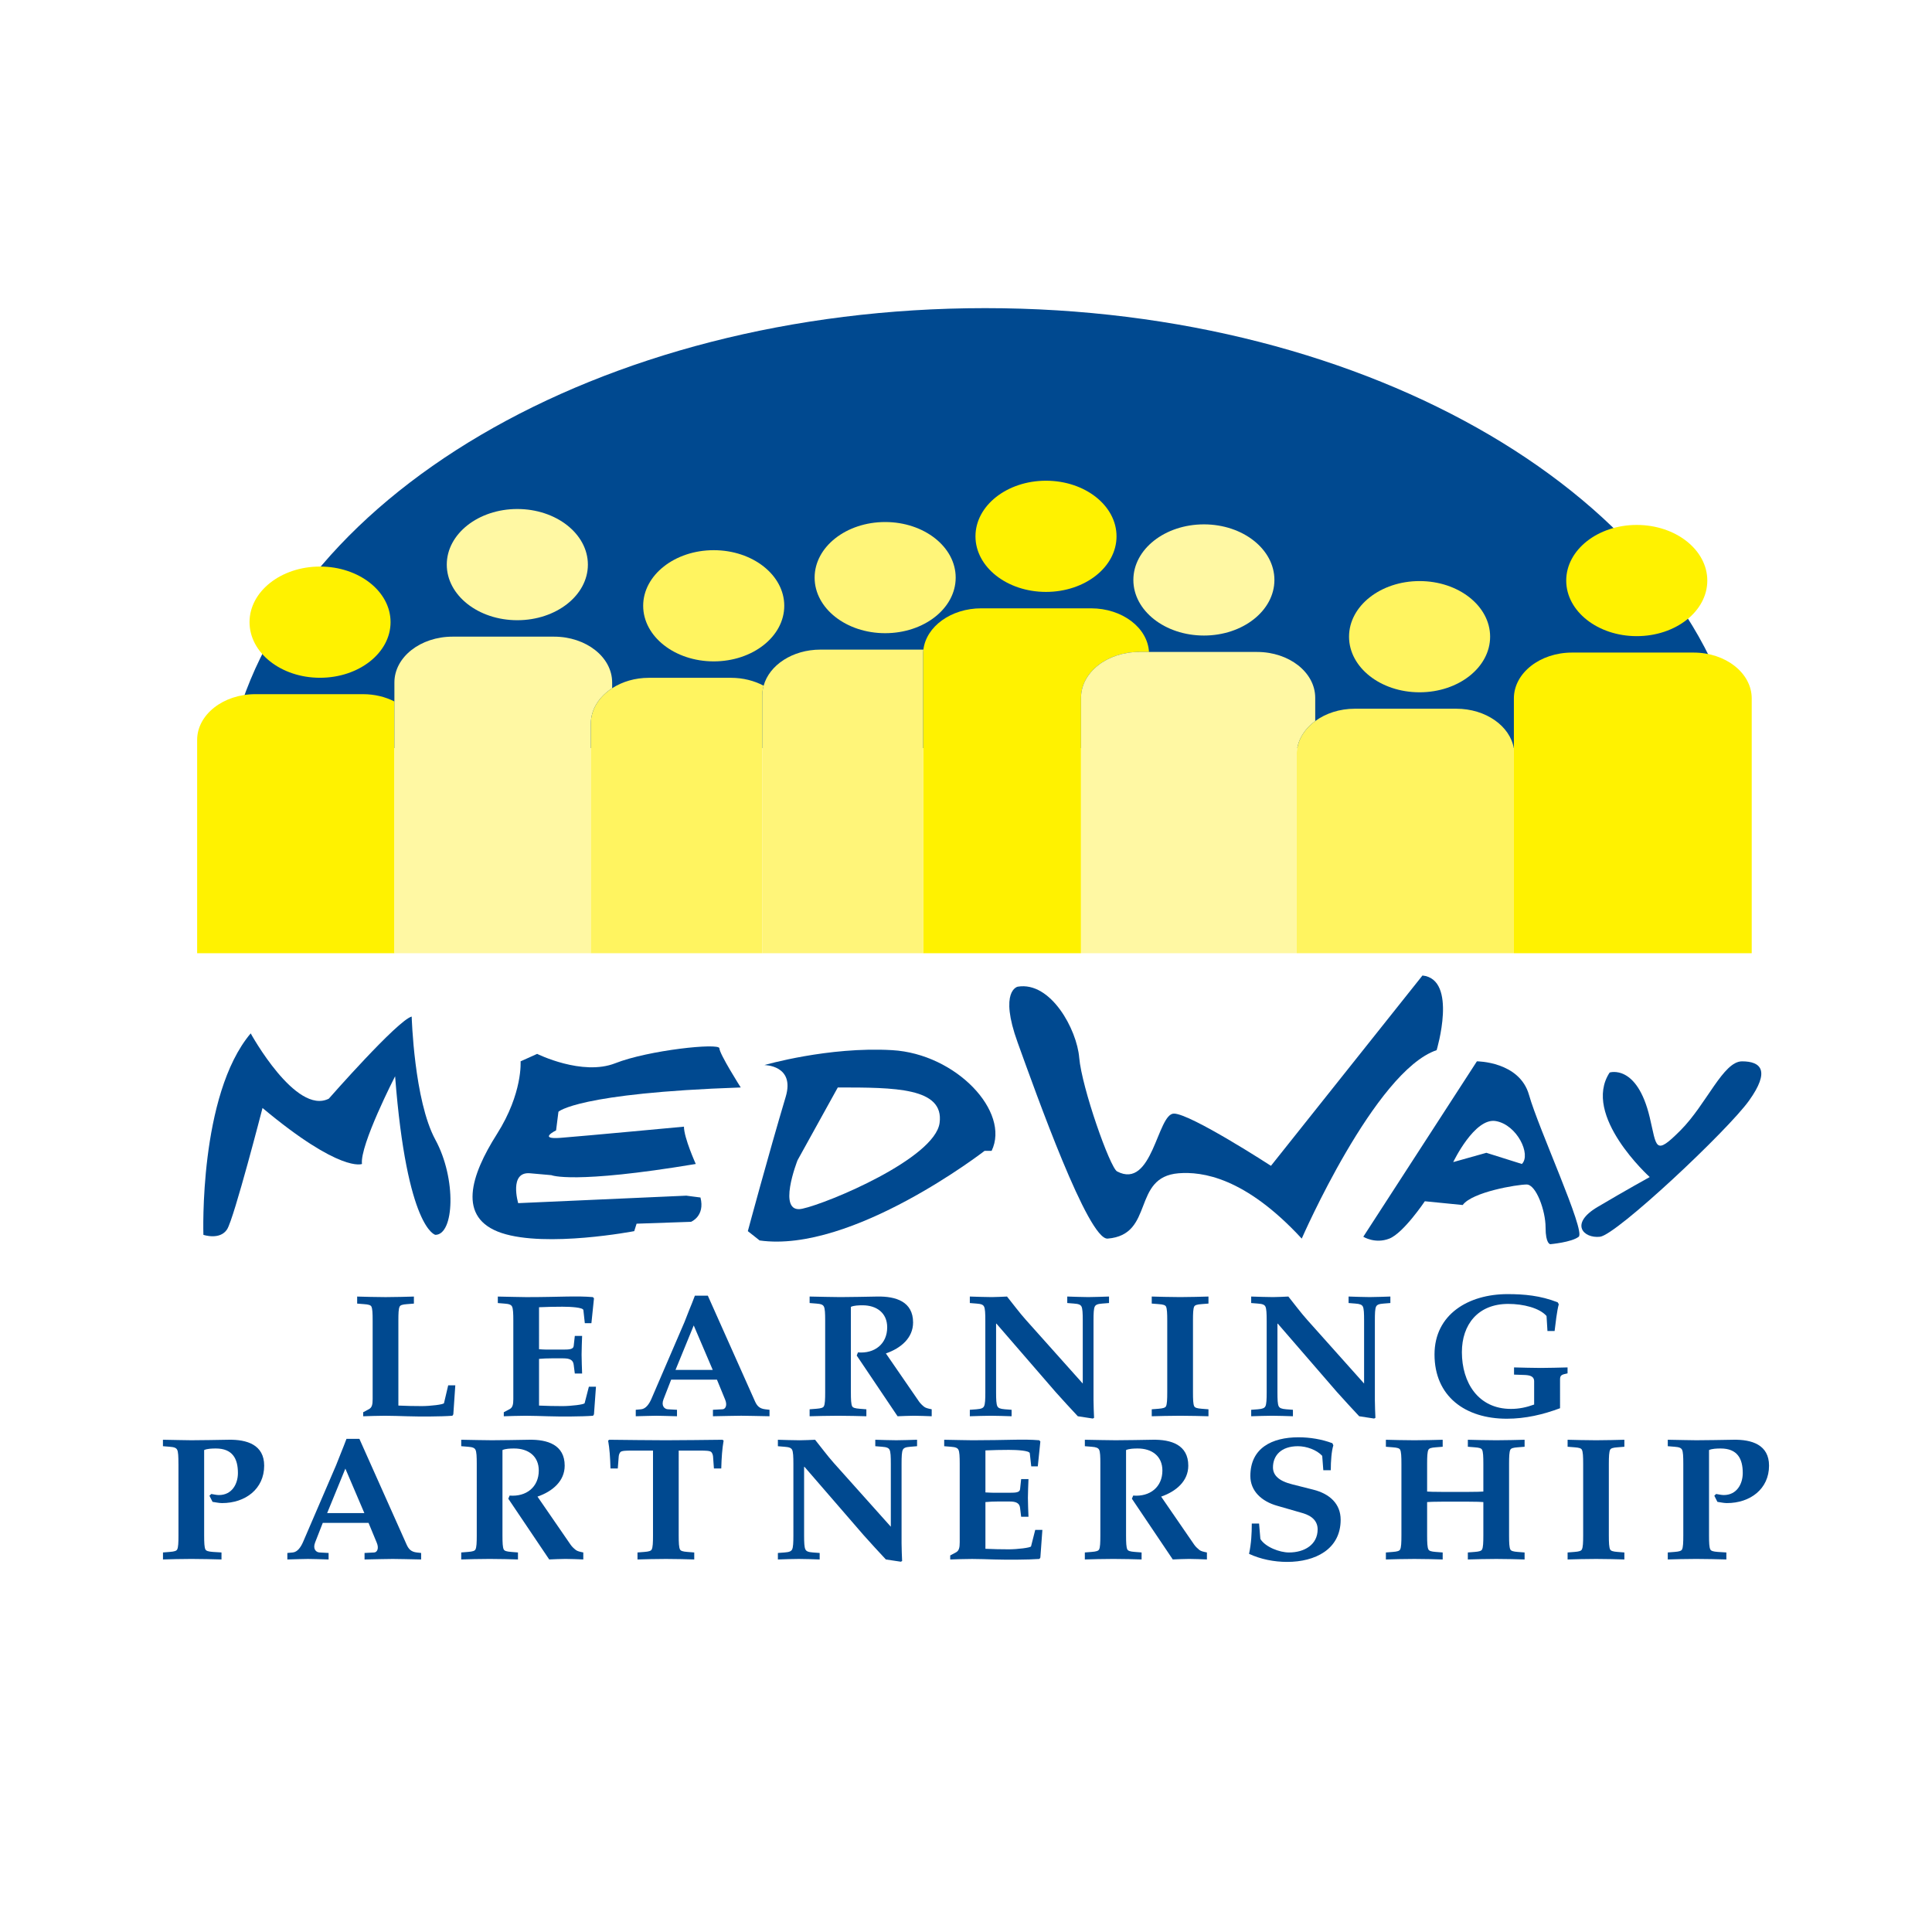
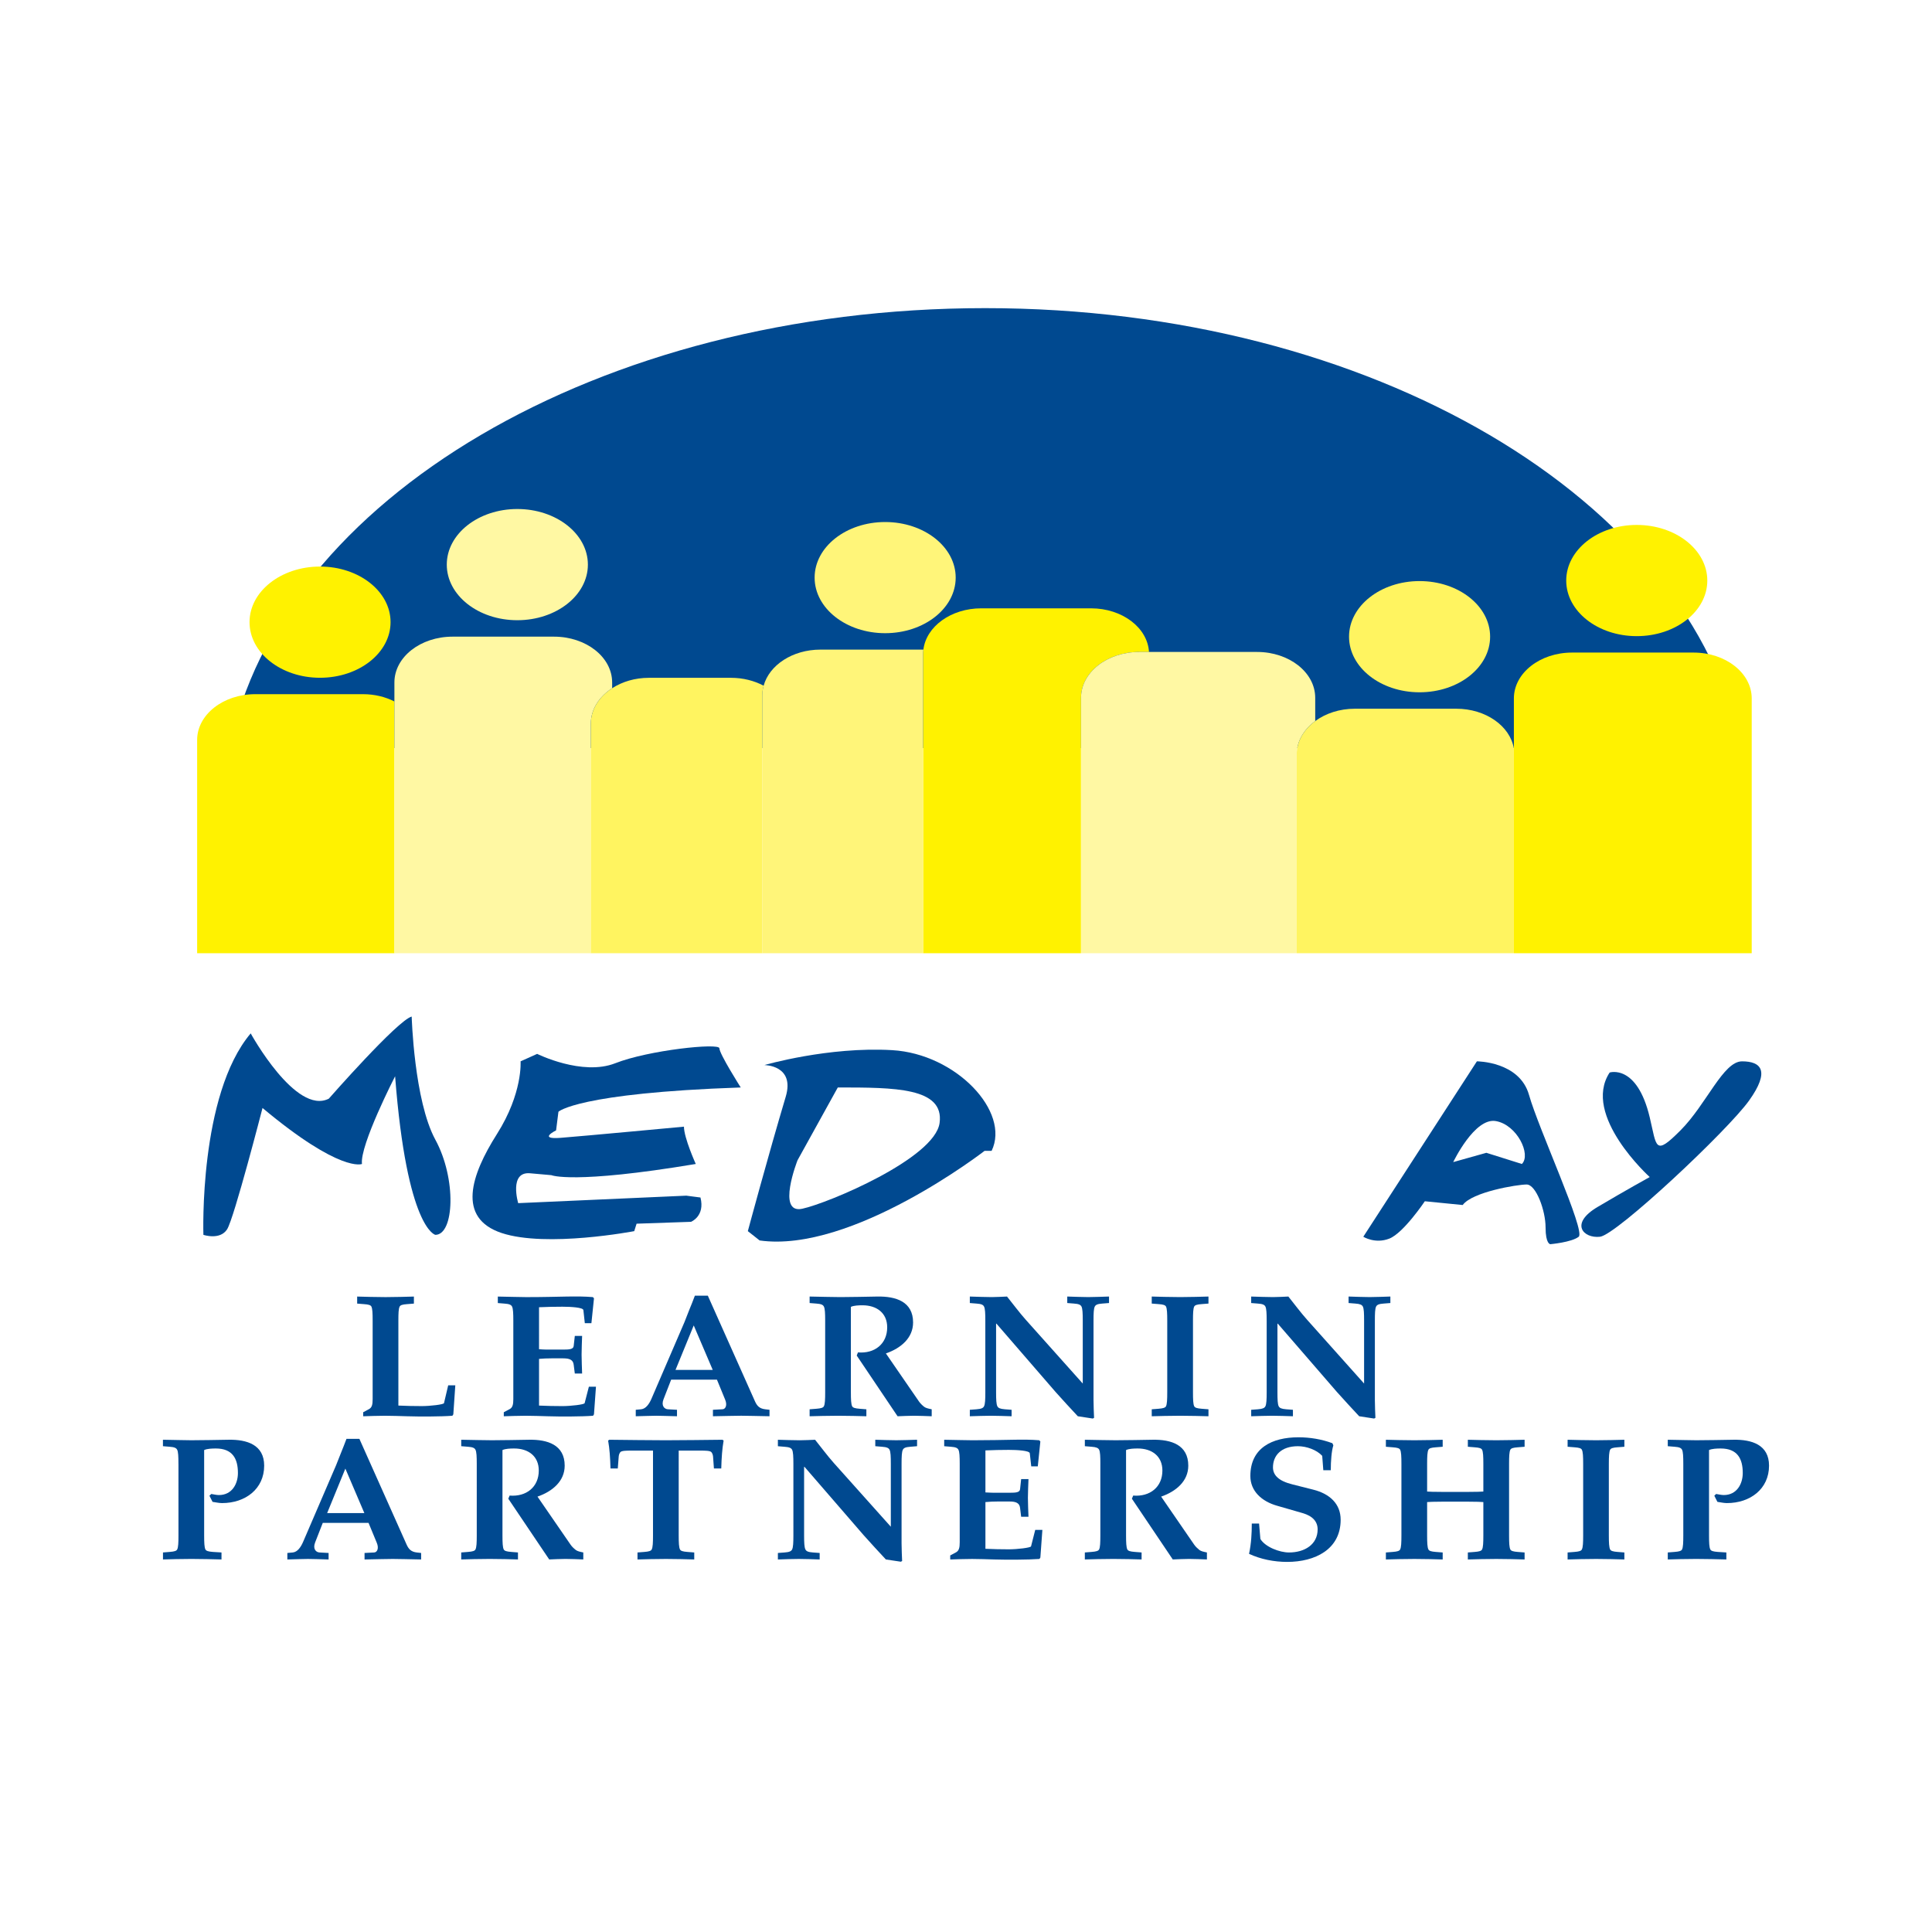
<svg xmlns="http://www.w3.org/2000/svg" version="1.0" id="Layer_1" x="0px" y="0px" width="192.756px" height="192.756px" viewBox="0 0 192.756 192.756" enable-background="new 0 0 192.756 192.756" xml:space="preserve">
  <g>
    <polygon fill-rule="evenodd" clip-rule="evenodd" fill="#FFFFFF" points="0,0 192.756,0 192.756,192.756 0,192.756 0,0  " />
    <path fill-rule="evenodd" clip-rule="evenodd" fill="#004990" d="M173.665,74.635c-4.901-24.771-36.775-43.892-75.373-43.892   c-38.597,0-70.472,19.121-75.379,43.892H173.665L173.665,74.635z" />
    <path fill-rule="evenodd" clip-rule="evenodd" fill="#FFF200" d="M24.896,62.07c0-3.062,3.145-5.545,7.03-5.545   c3.892,0,7.041,2.483,7.041,5.545c0,3.064-3.149,5.551-7.041,5.551C28.042,67.622,24.896,65.134,24.896,62.07L24.896,62.07z" />
    <path fill-rule="evenodd" clip-rule="evenodd" fill="#FFF8A3" d="M44.575,56.333c0-3.065,3.146-5.549,7.037-5.549   c3.887,0,7.041,2.484,7.041,5.549c0,3.064-3.154,5.546-7.041,5.546C47.721,61.88,44.575,59.397,44.575,56.333L44.575,56.333z" />
-     <path fill-rule="evenodd" clip-rule="evenodd" fill="#FFF460" d="M64.17,60.439c0-3.063,3.154-5.547,7.039-5.547   c3.888,0,7.037,2.484,7.037,5.547c0,3.065-3.149,5.547-7.037,5.547C67.324,65.986,64.17,63.504,64.17,60.439L64.17,60.439z" />
    <path fill-rule="evenodd" clip-rule="evenodd" fill="#FFF579" d="M81.275,57.629c0-3.064,3.151-5.546,7.037-5.546   c3.885,0,7.037,2.482,7.037,5.546c0,3.063-3.151,5.544-7.037,5.544C84.426,63.173,81.275,60.692,81.275,57.629L81.275,57.629z" />
-     <path fill-rule="evenodd" clip-rule="evenodd" fill="#FFF200" d="M97.323,53.509c0-3.064,3.151-5.548,7.036-5.548   c3.888,0,7.037,2.483,7.037,5.548c0,3.065-3.149,5.546-7.037,5.546C100.475,59.056,97.323,56.574,97.323,53.509L97.323,53.509z" />
-     <path fill-rule="evenodd" clip-rule="evenodd" fill="#FFF8A3" d="M113.076,57.862c0-3.065,3.149-5.546,7.041-5.546   c3.881,0,7.031,2.481,7.031,5.546c0,3.063-3.15,5.546-7.031,5.546C116.226,63.408,113.076,60.925,113.076,57.862L113.076,57.862z" />
    <path fill-rule="evenodd" clip-rule="evenodd" fill="#FFF460" d="M134.594,63.522c0-3.061,3.148-5.548,7.034-5.548   c3.892,0,7.041,2.487,7.041,5.548c0,3.064-3.149,5.548-7.041,5.548C137.742,69.07,134.594,66.586,134.594,63.522L134.594,63.522z" />
    <path fill-rule="evenodd" clip-rule="evenodd" fill="#FFF200" d="M156.262,57.924c0-3.066,3.151-5.551,7.036-5.551   c3.888,0,7.04,2.485,7.04,5.551c0,3.063-3.152,5.544-7.04,5.544C159.413,63.469,156.262,60.987,156.262,57.924L156.262,57.924z" />
    <path fill-rule="evenodd" clip-rule="evenodd" fill="#004990" d="M39.746,140.234c0.767,0.035,1.549,0.052,2.331,0.052   c0.84,0,2.184-0.154,2.221-0.296l0.419-1.777h0.709l-0.198,2.894l-0.092,0.143c-1.182,0.089-3.294,0.089-4.479,0.051   c-0.745-0.017-1.492-0.051-2.239-0.051c-0.765,0-1.508,0.034-2.185,0.051v-0.4l0.585-0.315c0.291-0.157,0.361-0.452,0.361-0.994   v-7.823c0-0.731-0.018-1.204-0.126-1.414c-0.071-0.141-0.272-0.211-0.745-0.242l-0.674-0.053v-0.702   c0.745,0.017,1.747,0.055,2.839,0.055c1.073,0,2.077-0.038,2.822-0.055v0.702l-0.674,0.053c-0.472,0.031-0.674,0.102-0.745,0.242   c-0.115,0.21-0.13,0.683-0.13,1.414V140.234L39.746,140.234z" />
    <path fill-rule="evenodd" clip-rule="evenodd" fill="#004990" d="M53.78,134.611c0.419,0.038,0.823,0.038,1.224,0.038h1.195   c0.638,0,1.006-0.038,1.039-0.37l0.111-0.993h0.729c-0.018,0.629-0.053,1.242-0.053,1.869c0,0.629,0.036,1.256,0.053,1.884h-0.729   l-0.111-0.87c-0.053-0.492-0.401-0.646-1.039-0.646h-1.195c-0.401,0-0.804,0.016-1.224,0.053v4.659   c0.765,0.035,1.549,0.052,2.33,0.052c0.84,0,2.185-0.154,2.22-0.296l0.423-1.64h0.707l-0.199,2.756l-0.091,0.143   c-1.182,0.089-3.298,0.089-4.479,0.051c-0.747-0.017-1.491-0.051-2.24-0.051c-0.765,0-1.509,0.034-2.188,0.051v-0.4l0.589-0.315   c0.29-0.157,0.362-0.452,0.362-0.994v-7.823c0-0.731-0.021-1.204-0.127-1.414c-0.089-0.174-0.274-0.262-0.751-0.295l-0.668-0.054   v-0.648c1.201,0.017,2.129,0.055,2.839,0.055c1.713,0,2.95-0.038,3.988-0.055c1.018-0.017,1.817-0.017,2.66,0.055l0.107,0.122   l-0.257,2.48h-0.657l-0.144-1.31c-0.035-0.262-1.254-0.334-2.094-0.334c-0.781,0-1.565,0.017-2.33,0.052V134.611L53.78,134.611z" />
    <path fill-rule="evenodd" clip-rule="evenodd" fill="#004990" d="M66.961,137.648l-0.762,1.959   c-0.257,0.662,0.105,0.977,0.432,0.997l0.913,0.051v0.645c-0.873-0.017-1.527-0.051-2.054-0.051c-0.53,0-1.188,0.034-2.06,0.051   v-0.645l0.543-0.051c0.475-0.053,0.804-0.541,1.024-1.05l3.293-7.647l0.472-1.204l0.291-0.718l0.275-0.715h1.292l4.714,10.562   c0.202,0.437,0.437,0.701,1.001,0.771l0.439,0.051v0.645c-1.221-0.017-2.114-0.051-2.823-0.051c-0.707,0-1.62,0.034-2.821,0.051   v-0.645l0.966-0.051c0.29-0.021,0.485-0.403,0.25-0.965l-0.817-1.991H66.961L66.961,137.648z M67.397,136.675h3.712l-1.895-4.437   L67.397,136.675L67.397,136.675z" />
    <path fill-rule="evenodd" clip-rule="evenodd" fill="#004990" d="M82.328,131.767c0-0.731-0.02-1.204-0.13-1.414   c-0.091-0.174-0.273-0.262-0.745-0.295l-0.677-0.054v-0.648c1.201,0.017,2.129,0.055,3.06,0.055c1.239,0,2.458-0.038,3.695-0.055   c1.859-0.033,3.568,0.509,3.568,2.586c0,1.538-1.202,2.567-2.713,3.09l3.295,4.786c0.13,0.19,0.326,0.384,0.527,0.541   c0.164,0.122,0.401,0.176,0.749,0.246v0.695c-0.585-0.017-1.188-0.051-1.768-0.051c-0.543,0-1.091,0.034-1.638,0.051l-4.076-6.059   l0.125-0.312c1.677,0.138,2.916-0.855,2.916-2.5c0-1.43-1.042-2.2-2.46-2.2c-0.381,0-0.873,0.018-1.163,0.157v8.506   c0,0.731,0.02,1.204,0.128,1.414c0.072,0.138,0.271,0.21,0.745,0.246l0.672,0.053v0.695c-0.743-0.017-1.746-0.051-2.823-0.051   c-1.091,0-2.09,0.034-2.839,0.051v-0.695l0.677-0.053c0.472-0.036,0.67-0.108,0.745-0.246c0.111-0.21,0.13-0.683,0.13-1.414   V131.767L82.328,131.767z" />
    <path fill-rule="evenodd" clip-rule="evenodd" fill="#004990" d="M98.306,131.767c0-0.731-0.019-1.204-0.13-1.414   c-0.088-0.174-0.268-0.262-0.746-0.295l-0.67-0.054v-0.648c0.726,0.017,1.455,0.055,2.184,0.055c0.505,0,1.02-0.038,1.527-0.055   c0.622,0.771,1.221,1.588,1.876,2.322l5.681,6.358v-6.27c0-0.731-0.02-1.204-0.128-1.414c-0.094-0.174-0.272-0.262-0.743-0.295   l-0.676-0.054v-0.648c0.689,0.017,1.403,0.055,2.093,0.055c0.693,0,1.381-0.038,2.074-0.055v0.648l-0.674,0.054   c-0.472,0.033-0.654,0.121-0.745,0.295c-0.11,0.21-0.128,0.683-0.128,1.414v7.926c0,0.613,0.037,1.242,0.056,1.766l-0.127,0.07   l-1.496-0.229c-0.747-0.802-1.509-1.624-2.221-2.425l-5.896-6.812H99.38v6.829c0,0.731,0.02,1.204,0.128,1.414   c0.091,0.175,0.272,0.262,0.748,0.299l0.671,0.051v0.645c-0.689-0.017-1.384-0.051-2.071-0.051c-0.696,0-1.404,0.034-2.096,0.051   v-0.645l0.67-0.051c0.479-0.037,0.658-0.124,0.746-0.299c0.111-0.21,0.13-0.683,0.13-1.414V131.767L98.306,131.767z" />
    <path fill-rule="evenodd" clip-rule="evenodd" fill="#004990" d="M119.024,138.892c0,0.731,0.016,1.204,0.124,1.414   c0.071,0.138,0.272,0.21,0.747,0.246l0.674,0.053v0.695c-0.745-0.017-1.75-0.051-2.821-0.051c-1.091,0-2.094,0.034-2.839,0.051   v-0.695l0.674-0.053c0.472-0.036,0.671-0.108,0.748-0.246c0.104-0.21,0.125-0.683,0.125-1.414v-7.125   c0-0.731-0.021-1.204-0.125-1.414c-0.077-0.141-0.276-0.211-0.748-0.242l-0.674-0.053v-0.702c0.745,0.017,1.748,0.055,2.839,0.055   c1.071,0,2.076-0.038,2.821-0.055v0.702l-0.674,0.053c-0.475,0.031-0.676,0.102-0.747,0.242c-0.108,0.21-0.124,0.683-0.124,1.414   V138.892L119.024,138.892z" />
    <path fill-rule="evenodd" clip-rule="evenodd" fill="#004990" d="M126.376,131.767c0-0.731-0.021-1.204-0.128-1.414   c-0.092-0.174-0.271-0.262-0.745-0.295l-0.672-0.054v-0.648c0.725,0.017,1.453,0.055,2.183,0.055c0.508,0,1.018-0.038,1.527-0.055   c0.618,0.771,1.22,1.588,1.875,2.322l5.68,6.358v-6.27c0-0.731-0.016-1.204-0.126-1.414c-0.095-0.174-0.277-0.262-0.747-0.295   l-0.674-0.054v-0.648c0.691,0.017,1.403,0.055,2.095,0.055c0.693,0,1.383-0.038,2.074-0.055v0.648l-0.674,0.054   c-0.474,0.033-0.655,0.121-0.747,0.295c-0.11,0.21-0.126,0.683-0.126,1.414v7.926c0,0.613,0.035,1.242,0.055,1.766l-0.13,0.07   l-1.491-0.229c-0.745-0.802-1.51-1.624-2.223-2.425l-5.896-6.812h-0.035v6.829c0,0.731,0.017,1.204,0.126,1.414   c0.092,0.175,0.273,0.262,0.748,0.299l0.671,0.051v0.645c-0.689-0.017-1.38-0.051-2.073-0.051c-0.692,0-1.403,0.034-2.091,0.051   v-0.645l0.672-0.051c0.475-0.037,0.653-0.124,0.745-0.299c0.107-0.21,0.128-0.683,0.128-1.414V131.767L126.376,131.767z" />
-     <path fill-rule="evenodd" clip-rule="evenodd" fill="#004990" d="M155.646,140.498c-1.673,0.627-3.441,1.048-5.312,1.048   c-4.153,0-7.212-2.233-7.212-6.411c0-4.014,3.406-6.021,7.285-6.021c1.651,0,3.273,0.14,5.004,0.819l0.109,0.193   c-0.18,0.627-0.326,1.919-0.417,2.671h-0.713l-0.092-1.5c-0.709-0.807-2.327-1.206-3.818-1.206c-3.027,0-4.627,2.062-4.627,4.815   c0,3.025,1.619,5.661,4.897,5.661c0.8,0,1.547-0.156,2.312-0.436v-2.307c0-0.541-0.454-0.629-1.039-0.646l-0.967-0.033v-0.718   c0.896,0.019,1.79,0.052,2.679,0.052c0.893,0,1.765-0.033,2.66-0.052v0.594c-0.618,0.124-0.749,0.189-0.749,0.626V140.498   L155.646,140.498z" />
    <path fill-rule="evenodd" clip-rule="evenodd" fill="#004990" d="M17.802,146.052c0-0.731-0.017-1.203-0.128-1.413   c-0.091-0.174-0.273-0.263-0.745-0.296l-0.672-0.055v-0.644c1.199,0.016,2.126,0.05,2.837,0.05c1.237,0,2.458-0.034,3.695-0.05   c1.859-0.036,3.568,0.506,3.568,2.585c0,2.322-1.873,3.734-4.206,3.734c-0.326,0-0.667-0.087-0.944-0.122l-0.312-0.611l0.186-0.176   c0.253,0.036,0.507,0.107,0.762,0.107c1.297,0,1.894-1.103,1.894-2.201c0-1.434-0.544-2.444-2.203-2.444   c-0.379,0-0.873,0.018-1.166,0.157v8.503c0,0.732,0.02,1.204,0.127,1.414c0.075,0.142,0.276,0.211,0.749,0.246l0.854,0.053v0.698   c-0.922-0.02-1.925-0.052-3.001-0.052c-1.095,0-2.094,0.032-2.837,0.052v-0.698l0.672-0.053c0.472-0.035,0.674-0.104,0.745-0.246   c0.111-0.21,0.128-0.682,0.128-1.414V146.052L17.802,146.052z" />
    <path fill-rule="evenodd" clip-rule="evenodd" fill="#004990" d="M32.203,151.938l-0.764,1.955   c-0.257,0.665,0.107,0.98,0.436,0.997l0.909,0.05v0.648c-0.873-0.02-1.527-0.052-2.055-0.052c-0.531,0-1.185,0.032-2.06,0.052   v-0.648l0.549-0.05c0.472-0.053,0.8-0.544,1.019-1.046l3.292-7.65l0.478-1.205l0.287-0.718l0.274-0.715h1.289l4.718,10.563   c0.201,0.438,0.439,0.702,0.999,0.771l0.442,0.05v0.648c-1.224-0.02-2.112-0.052-2.824-0.052c-0.707,0-1.62,0.032-2.821,0.052   v-0.648l0.964-0.05c0.292-0.017,0.492-0.403,0.257-0.964l-0.823-1.988H32.203L32.203,151.938z M32.64,150.961h3.712l-1.895-4.437   L32.64,150.961L32.64,150.961z" />
    <path fill-rule="evenodd" clip-rule="evenodd" fill="#004990" d="M47.566,146.052c0-0.731-0.02-1.203-0.13-1.413   c-0.091-0.174-0.272-0.263-0.743-0.296l-0.676-0.055v-0.644c1.201,0.016,2.129,0.05,3.056,0.05c1.24,0,2.461-0.034,3.698-0.05   c1.855-0.036,3.568,0.506,3.568,2.585c0,1.535-1.202,2.565-2.714,3.089l3.295,4.785c0.129,0.192,0.328,0.383,0.53,0.541   c0.162,0.121,0.397,0.177,0.745,0.245v0.698c-0.583-0.02-1.181-0.052-1.764-0.052c-0.547,0-1.093,0.032-1.637,0.052l-4.08-6.059   l0.13-0.314c1.671,0.137,2.91-0.856,2.91-2.496c0-1.434-1.038-2.202-2.458-2.202c-0.384,0-0.875,0.018-1.165,0.157v8.503   c0,0.732,0.019,1.204,0.127,1.414c0.075,0.142,0.273,0.211,0.749,0.246l0.67,0.053v0.698c-0.747-0.02-1.747-0.052-2.822-0.052   c-1.088,0-2.093,0.032-2.838,0.052v-0.698l0.676-0.053c0.47-0.035,0.669-0.104,0.743-0.246c0.111-0.21,0.13-0.682,0.13-1.414   V146.052L47.566,146.052z" />
    <path fill-rule="evenodd" clip-rule="evenodd" fill="#004990" d="M67.714,153.177c0,0.732,0.02,1.204,0.13,1.414   c0.072,0.142,0.273,0.211,0.746,0.246l0.675,0.053v0.698c-0.747-0.02-1.746-0.052-2.823-0.052c-1.09,0-2.096,0.032-2.839,0.052   v-0.698l0.674-0.053c0.475-0.035,0.671-0.104,0.743-0.246c0.111-0.21,0.13-0.682,0.13-1.414v-8.45h-2.13c-0.492,0-1,0-1.13,0.155   c-0.071,0.089-0.142,0.229-0.16,0.419l-0.093,1.208h-0.727c-0.036-1.135-0.091-1.942-0.237-2.781l0.11-0.083   c1.906,0.016,3.803,0.05,5.642,0.05c1.854,0,3.75-0.034,5.659-0.05l0.111,0.083c-0.144,0.839-0.202,1.646-0.235,2.781h-0.732   l-0.088-1.208c-0.02-0.19-0.092-0.33-0.164-0.419c-0.133-0.155-0.638-0.155-1.13-0.155h-2.132V153.177L67.714,153.177z" />
    <path fill-rule="evenodd" clip-rule="evenodd" fill="#004990" d="M79.157,153.177c0,0.732-0.022,1.204-0.129,1.414   c-0.092,0.175-0.274,0.266-0.747,0.299l-0.671,0.05v0.648c0.691-0.02,1.4-0.052,2.088-0.052c0.693,0,1.384,0.032,2.08,0.052v-0.648   l-0.674-0.05c-0.473-0.033-0.657-0.124-0.746-0.299c-0.111-0.21-0.133-0.682-0.133-1.414v-6.828h0.042l5.896,6.812   c0.707,0.803,1.476,1.621,2.22,2.427l1.494,0.224l0.128-0.068c-0.018-0.522-0.055-1.152-0.055-1.762v-7.93   c0-0.731,0.02-1.203,0.129-1.413c0.088-0.174,0.271-0.263,0.744-0.296l0.674-0.055v-0.644c-0.691,0.016-1.385,0.05-2.075,0.05   c-0.69,0-1.403-0.034-2.094-0.05v0.644L88,144.343c0.474,0.033,0.658,0.122,0.749,0.296c0.111,0.21,0.129,0.682,0.129,1.413v6.27   l-5.683-6.354c-0.654-0.734-1.254-1.555-1.873-2.322c-0.511,0.016-1.021,0.05-1.529,0.05c-0.729,0-1.458-0.034-2.183-0.05v0.644   l0.671,0.055c0.472,0.033,0.654,0.122,0.747,0.296c0.107,0.21,0.129,0.682,0.129,1.413V153.177L79.157,153.177z" />
    <path fill-rule="evenodd" clip-rule="evenodd" fill="#004990" d="M98.316,148.899c0.418,0.033,0.817,0.033,1.221,0.033h1.201   c0.636,0,1.004-0.033,1.036-0.365l0.107-0.996h0.731c-0.019,0.626-0.058,1.24-0.058,1.869c0,0.63,0.039,1.257,0.058,1.887h-0.731   l-0.107-0.872c-0.053-0.491-0.4-0.649-1.036-0.649h-1.201c-0.403,0-0.803,0.016-1.221,0.056v4.661   c0.766,0.035,1.547,0.053,2.331,0.053c0.837,0,2.188-0.157,2.221-0.299l0.417-1.64h0.713l-0.201,2.759l-0.092,0.141   c-1.183,0.086-3.295,0.086-4.477,0.052c-0.748-0.02-1.497-0.052-2.24-0.052c-0.765,0-1.511,0.032-2.185,0.052v-0.403l0.583-0.312   c0.288-0.16,0.365-0.455,0.365-0.997v-7.824c0-0.731-0.02-1.203-0.13-1.413c-0.091-0.174-0.272-0.263-0.745-0.296l-0.674-0.055   v-0.644c1.204,0.016,2.132,0.05,2.842,0.05c1.707,0,2.947-0.034,3.984-0.05c1.02-0.02,1.82-0.02,2.657,0.05l0.111,0.124   l-0.255,2.479h-0.654l-0.146-1.31c-0.039-0.262-1.257-0.333-2.094-0.333c-0.784,0-1.565,0.019-2.331,0.052V148.899L98.316,148.899z   " />
    <path fill-rule="evenodd" clip-rule="evenodd" fill="#004990" d="M109.783,146.052c0-0.731-0.016-1.203-0.124-1.413   c-0.092-0.174-0.279-0.263-0.752-0.296l-0.671-0.055v-0.644c1.201,0.016,2.13,0.05,3.061,0.05c1.236,0,2.455-0.034,3.692-0.05   c1.858-0.036,3.567,0.506,3.567,2.585c0,1.535-1.201,2.565-2.708,3.089l3.291,4.785c0.131,0.192,0.332,0.383,0.527,0.541   c0.162,0.121,0.403,0.177,0.749,0.245v0.698c-0.587-0.02-1.186-0.052-1.768-0.052c-0.548,0-1.094,0.032-1.639,0.052l-4.078-6.059   l0.129-0.314c1.678,0.137,2.914-0.856,2.914-2.496c0-1.434-1.039-2.202-2.458-2.202c-0.383,0-0.875,0.018-1.168,0.157v8.503   c0,0.732,0.021,1.204,0.129,1.414c0.075,0.142,0.272,0.211,0.75,0.246l0.671,0.053v0.698c-0.746-0.02-1.748-0.052-2.819-0.052   c-1.095,0-2.097,0.032-2.843,0.052v-0.698l0.671-0.053c0.473-0.035,0.678-0.104,0.752-0.246c0.108-0.21,0.124-0.682,0.124-1.414   V146.052L109.783,146.052z" />
    <path fill-rule="evenodd" clip-rule="evenodd" fill="#004990" d="M125.618,152.007l0.131,1.538c0.493,0.801,1.91,1.345,2.858,1.345   c1.545,0,2.854-0.786,2.854-2.306c0-0.752-0.472-1.328-1.505-1.623l-2.552-0.736c-1.53-0.436-2.656-1.463-2.656-2.965   c0-2.795,2.161-3.861,4.805-3.861c1.124,0,2.327,0.193,3.383,0.594l0.092,0.213c-0.18,0.558-0.255,1.568-0.255,2.477h-0.745   l-0.11-1.433c-0.544-0.594-1.566-0.961-2.42-0.961c-1.692,0-2.493,0.944-2.493,2.114c0,0.784,0.583,1.362,1.931,1.693l2.074,0.524   c1.676,0.417,2.748,1.432,2.748,3.006c0,2.965-2.566,4.206-5.334,4.206c-1.312,0-2.643-0.264-3.805-0.804   c0.219-1.031,0.273-2.024,0.273-3.021H125.618L125.618,152.007z" />
    <path fill-rule="evenodd" clip-rule="evenodd" fill="#004990" d="M142.384,148.812c0.274,0.017,0.619,0.035,1.476,0.035h2.659   c0.856,0,1.201-0.019,1.475-0.035v-2.76c0-0.731-0.02-1.203-0.129-1.413c-0.072-0.141-0.271-0.21-0.747-0.242l-0.671-0.054v-0.698   c0.746,0.016,1.748,0.05,2.837,0.05c1.074,0,2.076-0.034,2.825-0.05v0.698l-0.677,0.054c-0.469,0.032-0.675,0.102-0.746,0.242   c-0.106,0.21-0.126,0.682-0.126,1.413v7.125c0,0.732,0.02,1.204,0.126,1.414c0.071,0.142,0.277,0.211,0.746,0.246l0.677,0.053   v0.698c-0.749-0.02-1.751-0.052-2.825-0.052c-1.089,0-2.091,0.032-2.837,0.052v-0.698l0.671-0.053   c0.477-0.035,0.675-0.104,0.747-0.246c0.109-0.21,0.129-0.682,0.129-1.414v-3.315c-0.273-0.02-0.618-0.04-1.475-0.04h-2.659   c-0.856,0-1.201,0.021-1.476,0.04v3.315c0,0.732,0.021,1.204,0.13,1.414c0.072,0.142,0.273,0.211,0.746,0.246l0.677,0.053v0.698   c-0.748-0.02-1.755-0.052-2.825-0.052c-1.091,0-2.097,0.032-2.842,0.052v-0.698l0.674-0.053c0.478-0.035,0.674-0.104,0.748-0.246   c0.107-0.21,0.128-0.682,0.128-1.414v-7.125c0-0.731-0.021-1.203-0.128-1.413c-0.074-0.141-0.271-0.21-0.748-0.242l-0.674-0.054   v-0.698c0.745,0.016,1.751,0.05,2.842,0.05c1.07,0,2.077-0.034,2.825-0.05v0.698l-0.677,0.054   c-0.473,0.032-0.674,0.102-0.746,0.242c-0.109,0.21-0.13,0.682-0.13,1.413V148.812L142.384,148.812z" />
    <path fill-rule="evenodd" clip-rule="evenodd" fill="#004990" d="M160.514,153.177c0,0.732,0.023,1.204,0.13,1.414   c0.073,0.142,0.274,0.211,0.75,0.246l0.67,0.053v0.698c-0.745-0.02-1.744-0.052-2.819-0.052c-1.093,0-2.097,0.032-2.845,0.052   v-0.698l0.678-0.053c0.475-0.035,0.672-0.104,0.744-0.246c0.111-0.21,0.131-0.682,0.131-1.414v-7.125   c0-0.731-0.02-1.203-0.131-1.413c-0.072-0.141-0.27-0.21-0.744-0.242l-0.678-0.054v-0.698c0.748,0.016,1.752,0.05,2.845,0.05   c1.075,0,2.074-0.034,2.819-0.05v0.698l-0.67,0.054c-0.476,0.032-0.677,0.102-0.75,0.242c-0.106,0.21-0.13,0.682-0.13,1.413   V153.177L160.514,153.177z" />
    <path fill-rule="evenodd" clip-rule="evenodd" fill="#004990" d="M167.943,146.052c0-0.731-0.019-1.203-0.126-1.413   c-0.093-0.174-0.272-0.263-0.747-0.296l-0.676-0.055v-0.644c1.203,0.016,2.134,0.05,2.841,0.05c1.239,0,2.459-0.034,3.696-0.05   c1.854-0.036,3.566,0.506,3.566,2.585c0,2.322-1.875,3.734-4.203,3.734c-0.328,0-0.673-0.087-0.948-0.122l-0.308-0.611l0.18-0.176   c0.254,0.036,0.514,0.107,0.765,0.107c1.293,0,1.892-1.103,1.892-2.201c0-1.434-0.544-2.444-2.201-2.444   c-0.383,0-0.872,0.018-1.164,0.157v8.503c0,0.732,0.018,1.204,0.13,1.414c0.07,0.142,0.272,0.211,0.745,0.246l0.854,0.053v0.698   c-0.93-0.02-1.929-0.052-3.004-0.052c-1.093,0-2.096,0.032-2.841,0.052v-0.698l0.676-0.053c0.475-0.035,0.672-0.104,0.747-0.246   c0.107-0.21,0.126-0.682,0.126-1.414V146.052L167.943,146.052z" />
    <path fill-rule="evenodd" clip-rule="evenodd" fill="#004990" d="M20.293,123.2c0,0-0.469-13.96,4.719-20.099   c0,0,4.494,8.187,7.794,6.514c0,0,6.854-7.817,8.268-8.193c0,0,0.238,8.379,2.362,12.286c2.129,3.91,1.886,9.492,0,9.492   c0,0-2.834-0.552-4.016-15.822c0,0-3.538,6.892-3.306,8.752c0,0-2.126,0.928-9.922-5.586c0,0-2.831,10.985-3.532,12.104   C21.944,123.761,20.293,123.2,20.293,123.2L20.293,123.2z" />
    <path fill-rule="evenodd" clip-rule="evenodd" fill="#004990" d="M51.938,105.89c0,0,0.237,3.164-2.362,7.261   c-2.598,4.096-4.012,8.376,0.472,9.867c4.485,1.488,13.229-0.186,13.229-0.186l0.235-0.744l5.43-0.187c0,0,1.418-0.558,0.944-2.425   l-1.414-0.184L51.7,120.038c0,0-0.942-3.165,1.183-2.98c2.126,0.188,2.126,0.188,2.126,0.188s2.127,0.933,14.408-1.116   c0,0-1.179-2.609-1.179-3.723c0,0-9.925,0.929-12.287,1.113c-2.361,0.188-0.47-0.743-0.47-0.743l0.235-1.858   c0,0,1.892-1.865,18.188-2.422c0,0-2.129-3.351-2.129-3.908c0-0.561-7.083,0.186-10.392,1.491   c-3.302,1.298-7.792-0.934-7.792-0.934L51.938,105.89L51.938,105.89z" />
    <path fill-rule="evenodd" clip-rule="evenodd" fill="#004990" d="M89.016,104.774c-6.374-0.372-12.753,1.488-12.753,1.488   s3.073,0,2.127,3.166c-1.744,5.843-3.778,13.403-3.778,13.403l1.176,0.929c9.215,1.304,22.442-8.938,22.442-8.938h0.703   C100.824,110.919,95.395,105.146,89.016,104.774L89.016,104.774z M93.744,112.035c-0.475,3.537-11.102,8.003-13.706,8.562   c-2.594,0.56-0.467-4.839-0.467-4.839l4.016-7.261C89.25,108.497,94.216,108.497,93.744,112.035L93.744,112.035z" />
-     <path fill-rule="evenodd" clip-rule="evenodd" fill="#004990" d="M101.537,98.442c0,0-1.892,0.372,0,5.586   c1.886,5.212,7.036,19.697,8.973,19.547c4.72-0.375,2.364-6.142,7.083-6.518c2.314-0.183,6.611,0.376,12.282,6.518   c0,0,7.287-16.713,13.459-18.801c0,0,2.13-7.078-1.414-7.448l-15.116,18.988c0,0-8.028-5.211-9.683-5.211   c-1.658,0-2.124,7.634-5.667,5.77c-0.71-0.373-3.526-8.359-3.781-11.356C107.442,102.725,104.841,97.887,101.537,98.442   L101.537,98.442z" />
    <path fill-rule="evenodd" clip-rule="evenodd" fill="#004990" d="M152.55,109.24c-0.949-3.351-5.2-3.351-5.2-3.351l-11.333,17.501   c0,0,1.179,0.743,2.599,0.185c1.417-0.558,3.54-3.726,3.54-3.726l3.778,0.376c0.947-1.303,5.432-2.047,6.379-2.047   c0.941,0,1.889,2.604,1.889,4.278c0,1.677,0.474,1.677,0.474,1.677s2.123-0.185,2.832-0.743   C158.213,122.832,153.488,112.589,152.55,109.24L152.55,109.24z M151.838,116.13l-3.544-1.115l-3.306,0.928   c0,0,2.127-4.469,4.253-4.093C151.365,112.223,152.784,115.199,151.838,116.13L151.838,116.13z" />
    <path fill-rule="evenodd" clip-rule="evenodd" fill="#004990" d="M160.595,107.006c0,0,2.723-0.886,3.998,4.468   c0.711,2.979,0.47,3.91,3.069,1.304c2.602-2.606,4.255-6.888,6.141-6.888c1.893,0,2.835,0.931,0.705,3.911   c-2.123,2.977-13.22,13.399-14.875,13.59c-1.656,0.185-3.072-1.303-0.234-2.977c2.83-1.677,5.194-2.98,5.194-2.98   S157.781,111.288,160.595,107.006L160.595,107.006z" />
    <path fill-rule="evenodd" clip-rule="evenodd" fill="#FFF200" d="M108.853,60.693H97.897c-3.008,0-5.485,1.808-5.769,4.119   c-0.02,0.15-0.027,0.3-0.027,0.451v29.84h15.754V69.616c0-2.524,2.597-4.569,5.797-4.569h0.983   C114.494,62.623,111.966,60.693,108.853,60.693L108.853,60.693z" />
    <path fill-rule="evenodd" clip-rule="evenodd" fill="#FFF200" d="M39.351,69.986c-0.906-0.461-1.977-0.729-3.138-0.729H25.471   c-3.203,0-5.802,2.046-5.802,4.57v21.276h19.682V69.986L39.351,69.986z" />
    <path fill-rule="evenodd" clip-rule="evenodd" fill="#FFF8A3" d="M55.274,63.519H45.155c-3.209,0-5.805,2.043-5.805,4.57v27.014   h19.597V72.197c0-1.427,0.831-2.698,2.127-3.532v-0.576C61.074,65.562,58.477,63.519,55.274,63.519L55.274,63.519z" />
    <path fill-rule="evenodd" clip-rule="evenodd" fill="#FFF460" d="M72.932,67.625h-8.185c-1.394,0-2.67,0.388-3.672,1.039   c-1.296,0.834-2.127,2.105-2.127,3.532v22.906H76.05V69.384c0-0.333,0.053-0.658,0.139-0.97   C75.258,67.918,74.139,67.625,72.932,67.625L72.932,67.625z" />
    <path fill-rule="evenodd" clip-rule="evenodd" fill="#FFF579" d="M81.855,64.812c-2.784,0-5.101,1.542-5.667,3.602   c-0.086,0.312-0.139,0.637-0.139,0.97v25.719h16.051v-29.84c0-0.15,0.008-0.3,0.027-0.451H81.855L81.855,64.812z" />
    <path fill-rule="evenodd" clip-rule="evenodd" fill="#FFF8A3" d="M125.423,65.046h-11.771c-3.2,0-5.797,2.045-5.797,4.569v25.487   h21.517V75.279c0-1.318,0.712-2.507,1.847-3.337v-2.327C131.219,67.092,128.623,65.046,125.423,65.046L125.423,65.046z" />
    <path fill-rule="evenodd" clip-rule="evenodd" fill="#FFF460" d="M145.292,70.709h-10.118c-1.531,0-2.916,0.469-3.955,1.233   c-1.135,0.83-1.847,2.019-1.847,3.337v19.824h21.668V74.687C150.67,72.441,148.241,70.709,145.292,70.709L145.292,70.709z" />
    <path fill-rule="evenodd" clip-rule="evenodd" fill="#FFF200" d="M168.968,65.107h-12.126c-3.207,0-5.802,2.051-5.802,4.57v25.425   h23.729V69.678C174.77,67.158,172.172,65.107,168.968,65.107L168.968,65.107z" />
  </g>
</svg>